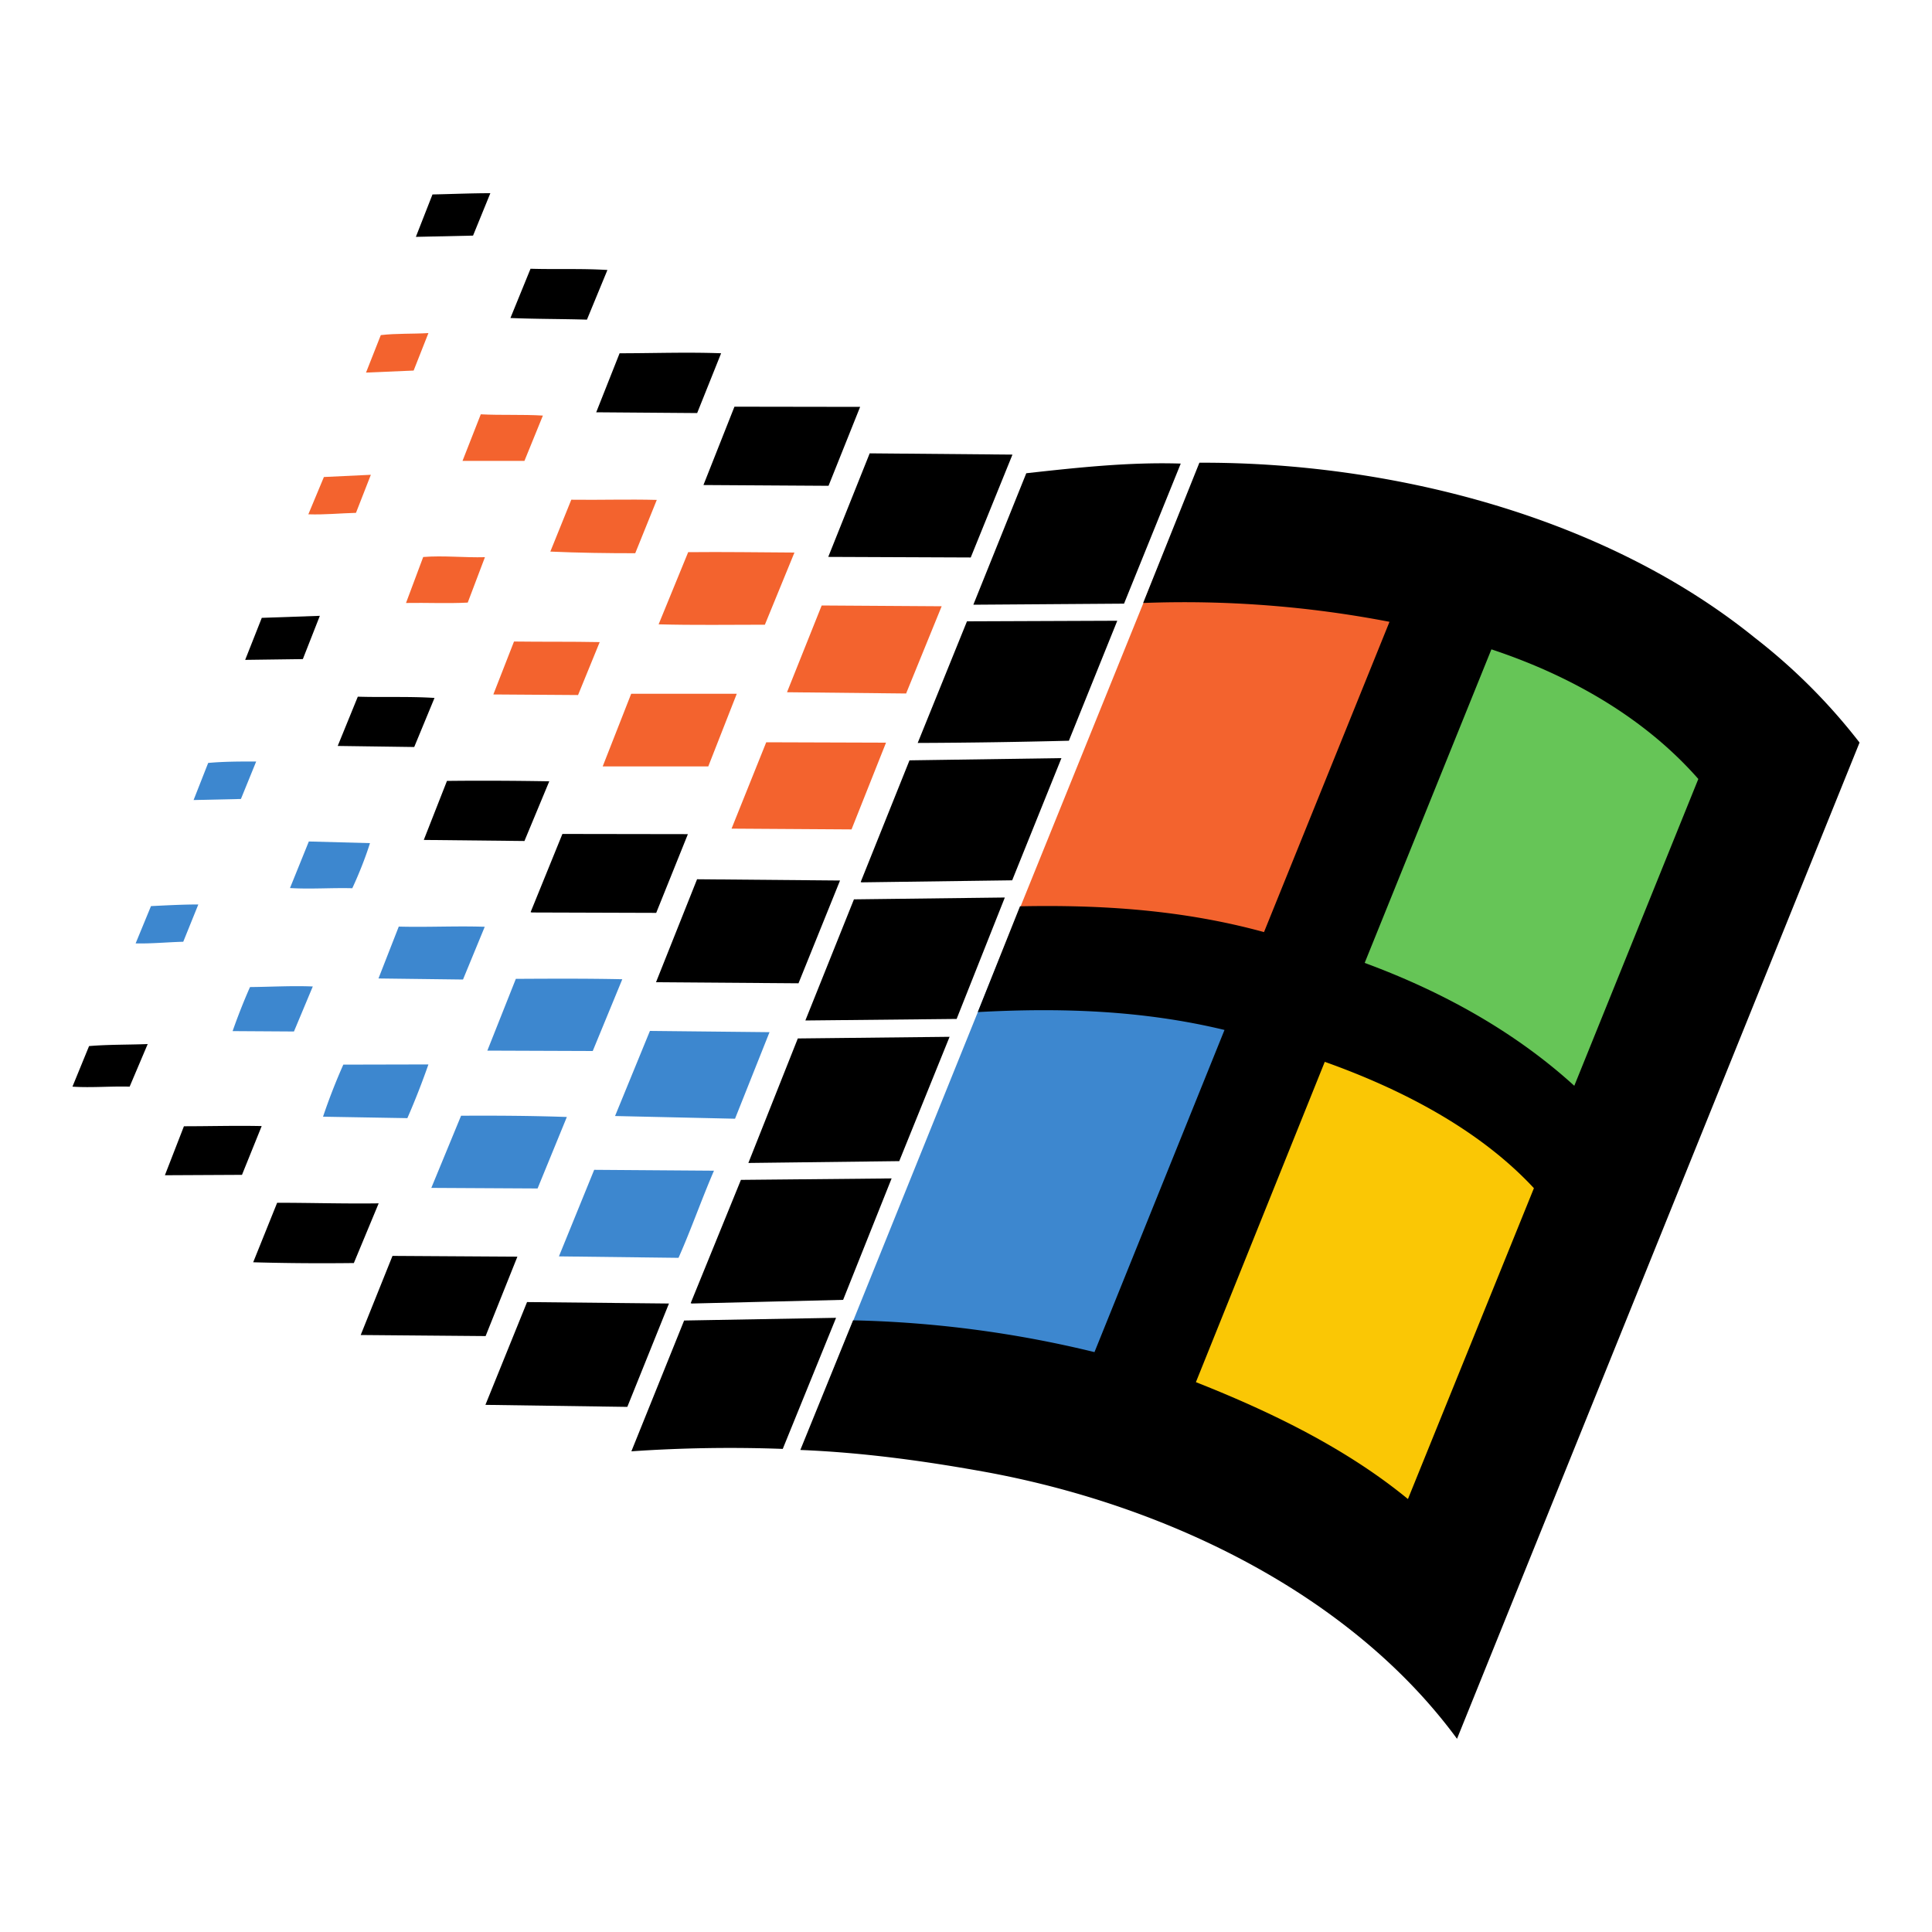
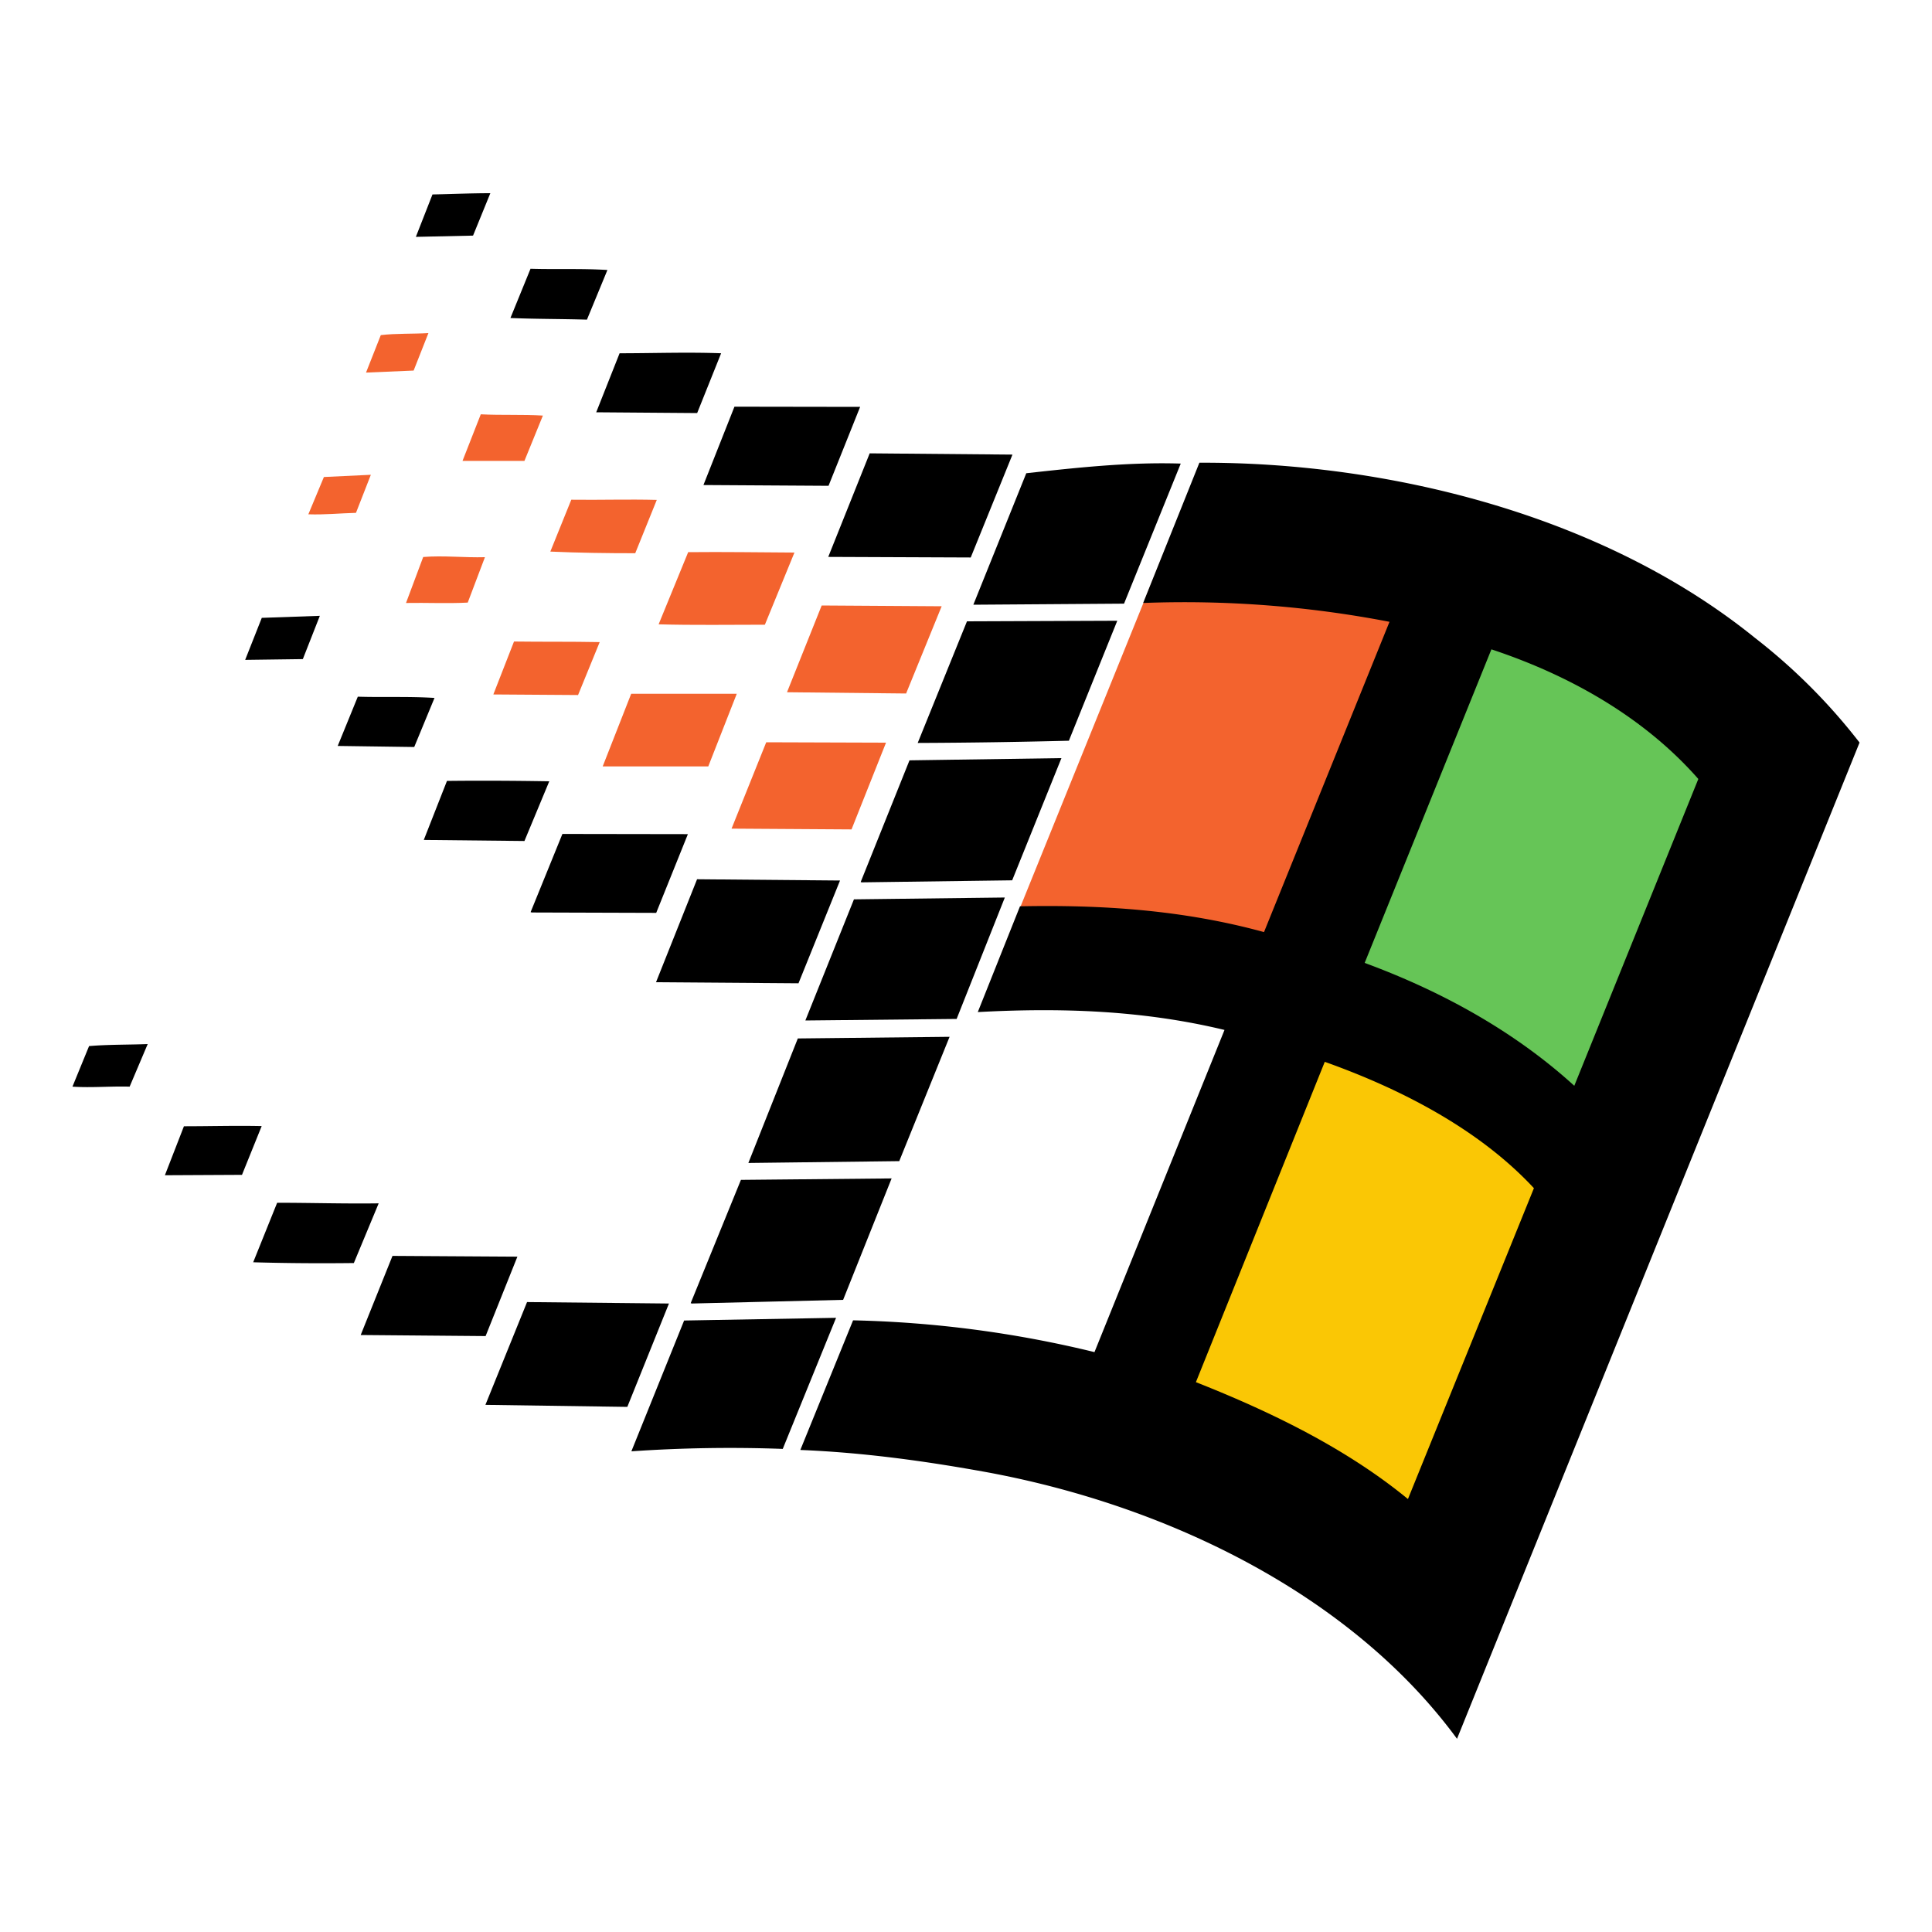
<svg xmlns="http://www.w3.org/2000/svg" xml:space="preserve" viewBox="0 0 2000 2000">
-   <path fill="#3D87CF" d="m856 1434.7 178.3-441.6c84.9-4.7 222.7 14.4 308 35l-183.4 454.3c-83.2-20.5-219.7-45.6-302.9-47.7" />
  <path fill="#FAC705" d="m1657.6 1205.9-185.3 456.4c-62-51-231.8-147.8-313.3-179.8l183.4-454.3c82.9 29.5 260.2 118.5 315.2 177.7" />
  <path fill="#66C557" d="M1839.1 783.1 1657.2 1206c-59.4-54.3-231.4-147.1-315.3-177.7l183.8-455.2c83.9 28 258.8 147.8 313.4 210" />
  <path fill="#F3632E" d="m1034.2 993.4 180.9-446.9c84.7-3 225.9 10.4 311 26.7l-183.8 455.2c-84.3-23.1-223.8-36.7-308.1-35" />
-   <path fill="#3D87CF" d="m421.7 1157.5-87.3-1.5a621 621 0 0 1 21-53.9l88.1-.2c-6.3 18-13.9 37.6-21.8 55.6m134.8 72.8-110-.6 30.8-74.7c36.3-.2 73 0 109.5 1.3l-30.3 74m182.6-18.4c-12.7 29.3-23.6 60.7-36.7 90.2l-123.8-1.5 36.5-89.6 124 .9m-434.8-144.1-63.5-.4c5.1-14.6 11.5-31 18-45.6 21.7-.2 43.3-1.5 65-.6l-19.5 46.6m-114.6-92.9c-16.3.4-32.9 2.1-49.3 1.7l15.9-38.6c16.3-.8 32.7-1.7 49-1.7l-15.6 38.6m289.6 39.1-87.5-1.1 21-53.7c29.7.8 59.4-.8 89 .2l-22.5 54.6m134.3 74-109.1-.4 29.5-74.3c36.7-.2 73.5-.4 110.2.4l-30.6 74.3m147.3 70.1-124.2-2.8 36.1-88.1 123.8 1.3-35.7 89.6M364.7 919.5c-21.2-.6-43.1 1.1-64.5-.2l19.5-48.2 63.3 1.7c-4.7 15-11.3 31.6-18.3 46.7m-115.3-92.4-49 1.1 15.1-38.4c15.9-1.5 33.1-1.5 49.7-1.5l-15.8 38.8" />
  <path fill="#F3632E" d="m598.4 719.5-87.7-.6 21.4-54.8c29.5.4 59 0 88.7.6l-22.4 54.8m25.5 73.9 29.5-75.2h109.3l-29.5 75.2H623.9m257.6 65.2-124.2-.8 35.9-89.4 124 .4-35.7 89.8M484.2 623.8c-20.8 1.1-42.7 0-63.9.4l17.8-47.6c20.8-1.7 42.9.8 63.9.2l-17.8 47m-115.7-92.9c-16.3.4-32.7 2.1-49.3 1.5l16.1-38.6 48.6-2.3-15.4 39.4m289.1 41.8c-29.3 0-58.6-.4-87.9-1.7l21.7-53.7c29.5.4 59-.6 88.5.2l-22.3 55.2m134.2 74c-36.5 0-73.2.6-110-.4l30.6-74.7c36.7-.4 73.2.2 110 .4l-30.6 74.7M938 717.9l-123.3-1.3 35.9-89.8 124.2.8-36.8 90.3M542.9 477.1h-64.1l18.9-48.2c21.7 1.1 42.9 0 64.3 1.3l-19.1 46.9m-114.7-93.5-49.3 2.1 15.3-38.8c16.3-1.9 32.9-1.1 49.3-2.1l-15.3 38.8" />
  <path d="M366.3 1307.5c-34.6.4-69.4.2-104.2-.8l24.8-61.6c34.8 0 69.8 1.1 105.1.6l-25.7 61.8m797.3-682.6-156 1.1 54.8-136.1c53.1-5.9 106.6-11.7 159.9-10l-58.7 145m-673.9-381-59.2 1.3 17.2-43.9c20-.4 39.9-1.3 59.9-1.3l-17.9 43.9m117.9 87c-26.3-.8-52.6-.6-79.2-1.7l20.8-51c26.5.8 53.1-.4 79.6 1.3l-21.2 51.4m397.3 246.2-147.5-.6 42.9-107.2 147.8 1.3-43.2 106.5m-276.7-75 32.1-81.1 130.1.2-32.7 81.7-129.5-.8m-6.5-74.5-104.5-.8 24.2-61.1c34.8 0 69.8-1.3 105.1 0l-24.8 61.9m384.8 339.2c-52 1.3-104.2 2.1-156.5 2.3l51-125.9 155.6-.6-50.1 124.2m-58.7 144.5-156 2.1-.8-.4 50.5-125.9 157.3-2.3-51 126.5m-794-228.2 17.2-43.5 60.1-2.1-17.6 44.8-59.7.8m579.9 373.3L884 931l156.2-1.9-49.9 125.7-156.6 1.6M428.8 773.3l-79.2-1.1 20.8-51c26.5.8 52.9-.4 79.4 1.3l-21 50.8m397.8 244.6-147.5-1.1 42.5-106.6 148 1.3-43 106.4M679.3 945l-128.9-.4-1.1-.4 32.9-80.9 129.9.2-32.8 81.5m-136.4-74.4-104.2-1.1 24-61.1c35.2-.4 70.7-.2 105.9.4l-25.7 61.8m388.6 329.9-.6 1.5-156.2 1.9 51.2-128.9 157.1-1.7-51.5 127.2m-58.7 145.1-156.7 3.8-1.1-.4 52-127.6 156-1.5-50.2 125.7m-738.6-220.7c-19.7-.6-39.5 1.3-59.2 0l17.2-42c20.2-1.7 40.3-1.3 60.7-2.1l-18.7 44.1m676.1 375a1491 1491 0 0 0-156.7 2.5l54.6-135.4 157.3-2.8-55.2 135.7m-559.8-283.7-79.8.4 19.7-50.7c27 0 53.5-.8 80.5-.2l-20.4 50.5m398.9 240.2-146.9-2.1 43.1-106.4 146.9 1.5-43.1 107m-276-74.4 32.9-81.9 129.3.8-32.9 82.2-129.3-1.1" />
  <path fill-rule="evenodd" d="M1758.1 806.4c-54.6-62.2-130.3-106.4-214.2-134.2l-131.2 324.6c83.6 30.8 157.5 73 217 127.2l128.4-317.6zM1587.9 1230c-55-59.2-133.7-101.3-216.5-130.8L1238 1430.8c81.3 32.1 157.5 70.1 219.5 121l130.4-321.8zM1925 768.7 1508.3 1800c-108.1-147.3-295.9-240.3-484.7-275.6-65-11.9-130.1-20.8-195.1-23.4l54.6-134.2a1158 1158 0 0 1 249.9 32.9l134.6-333.5c-85.3-20.6-170.5-23.1-255.4-18.5l43.7-109.5c84.1-1.7 168.4 3.6 252.6 26.7l129.9-321.2a1121 1121 0 0 0-255-19.5l58.2-145.2c193.2-.8 416.7 53.1 575.1 181.3A607.3 607.3 0 0 1 1925 768.7" clip-rule="evenodd" />
</svg>